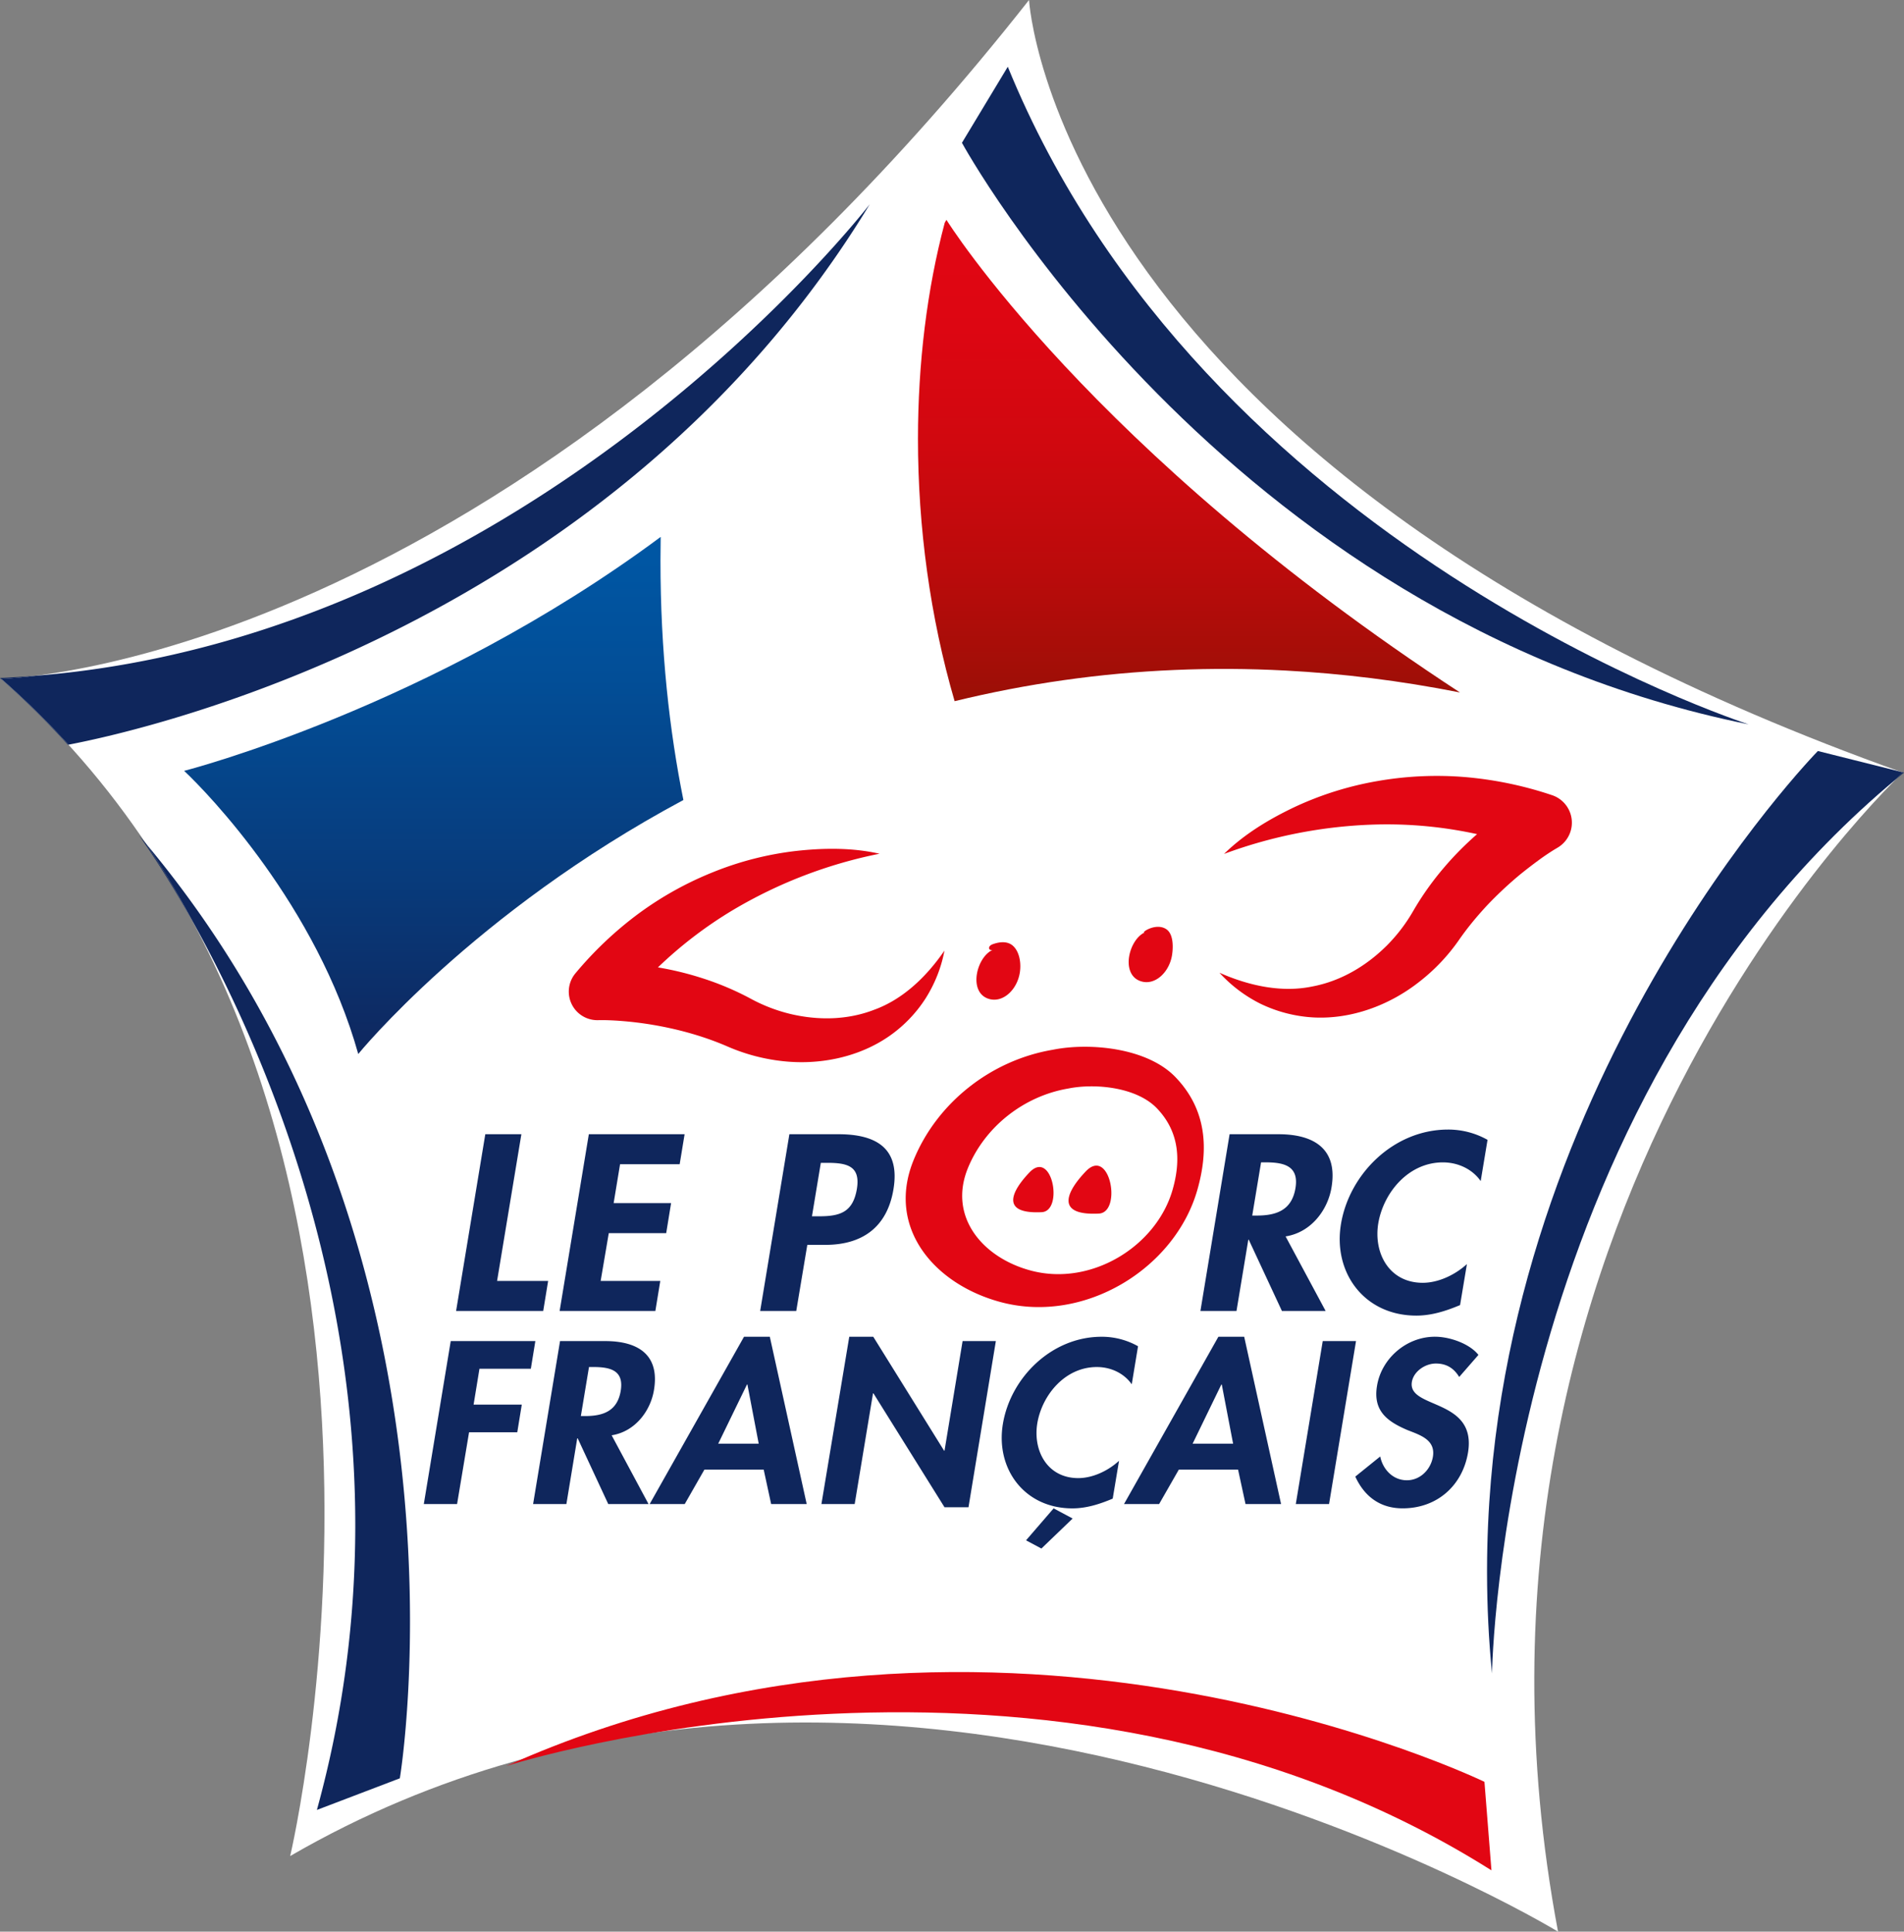
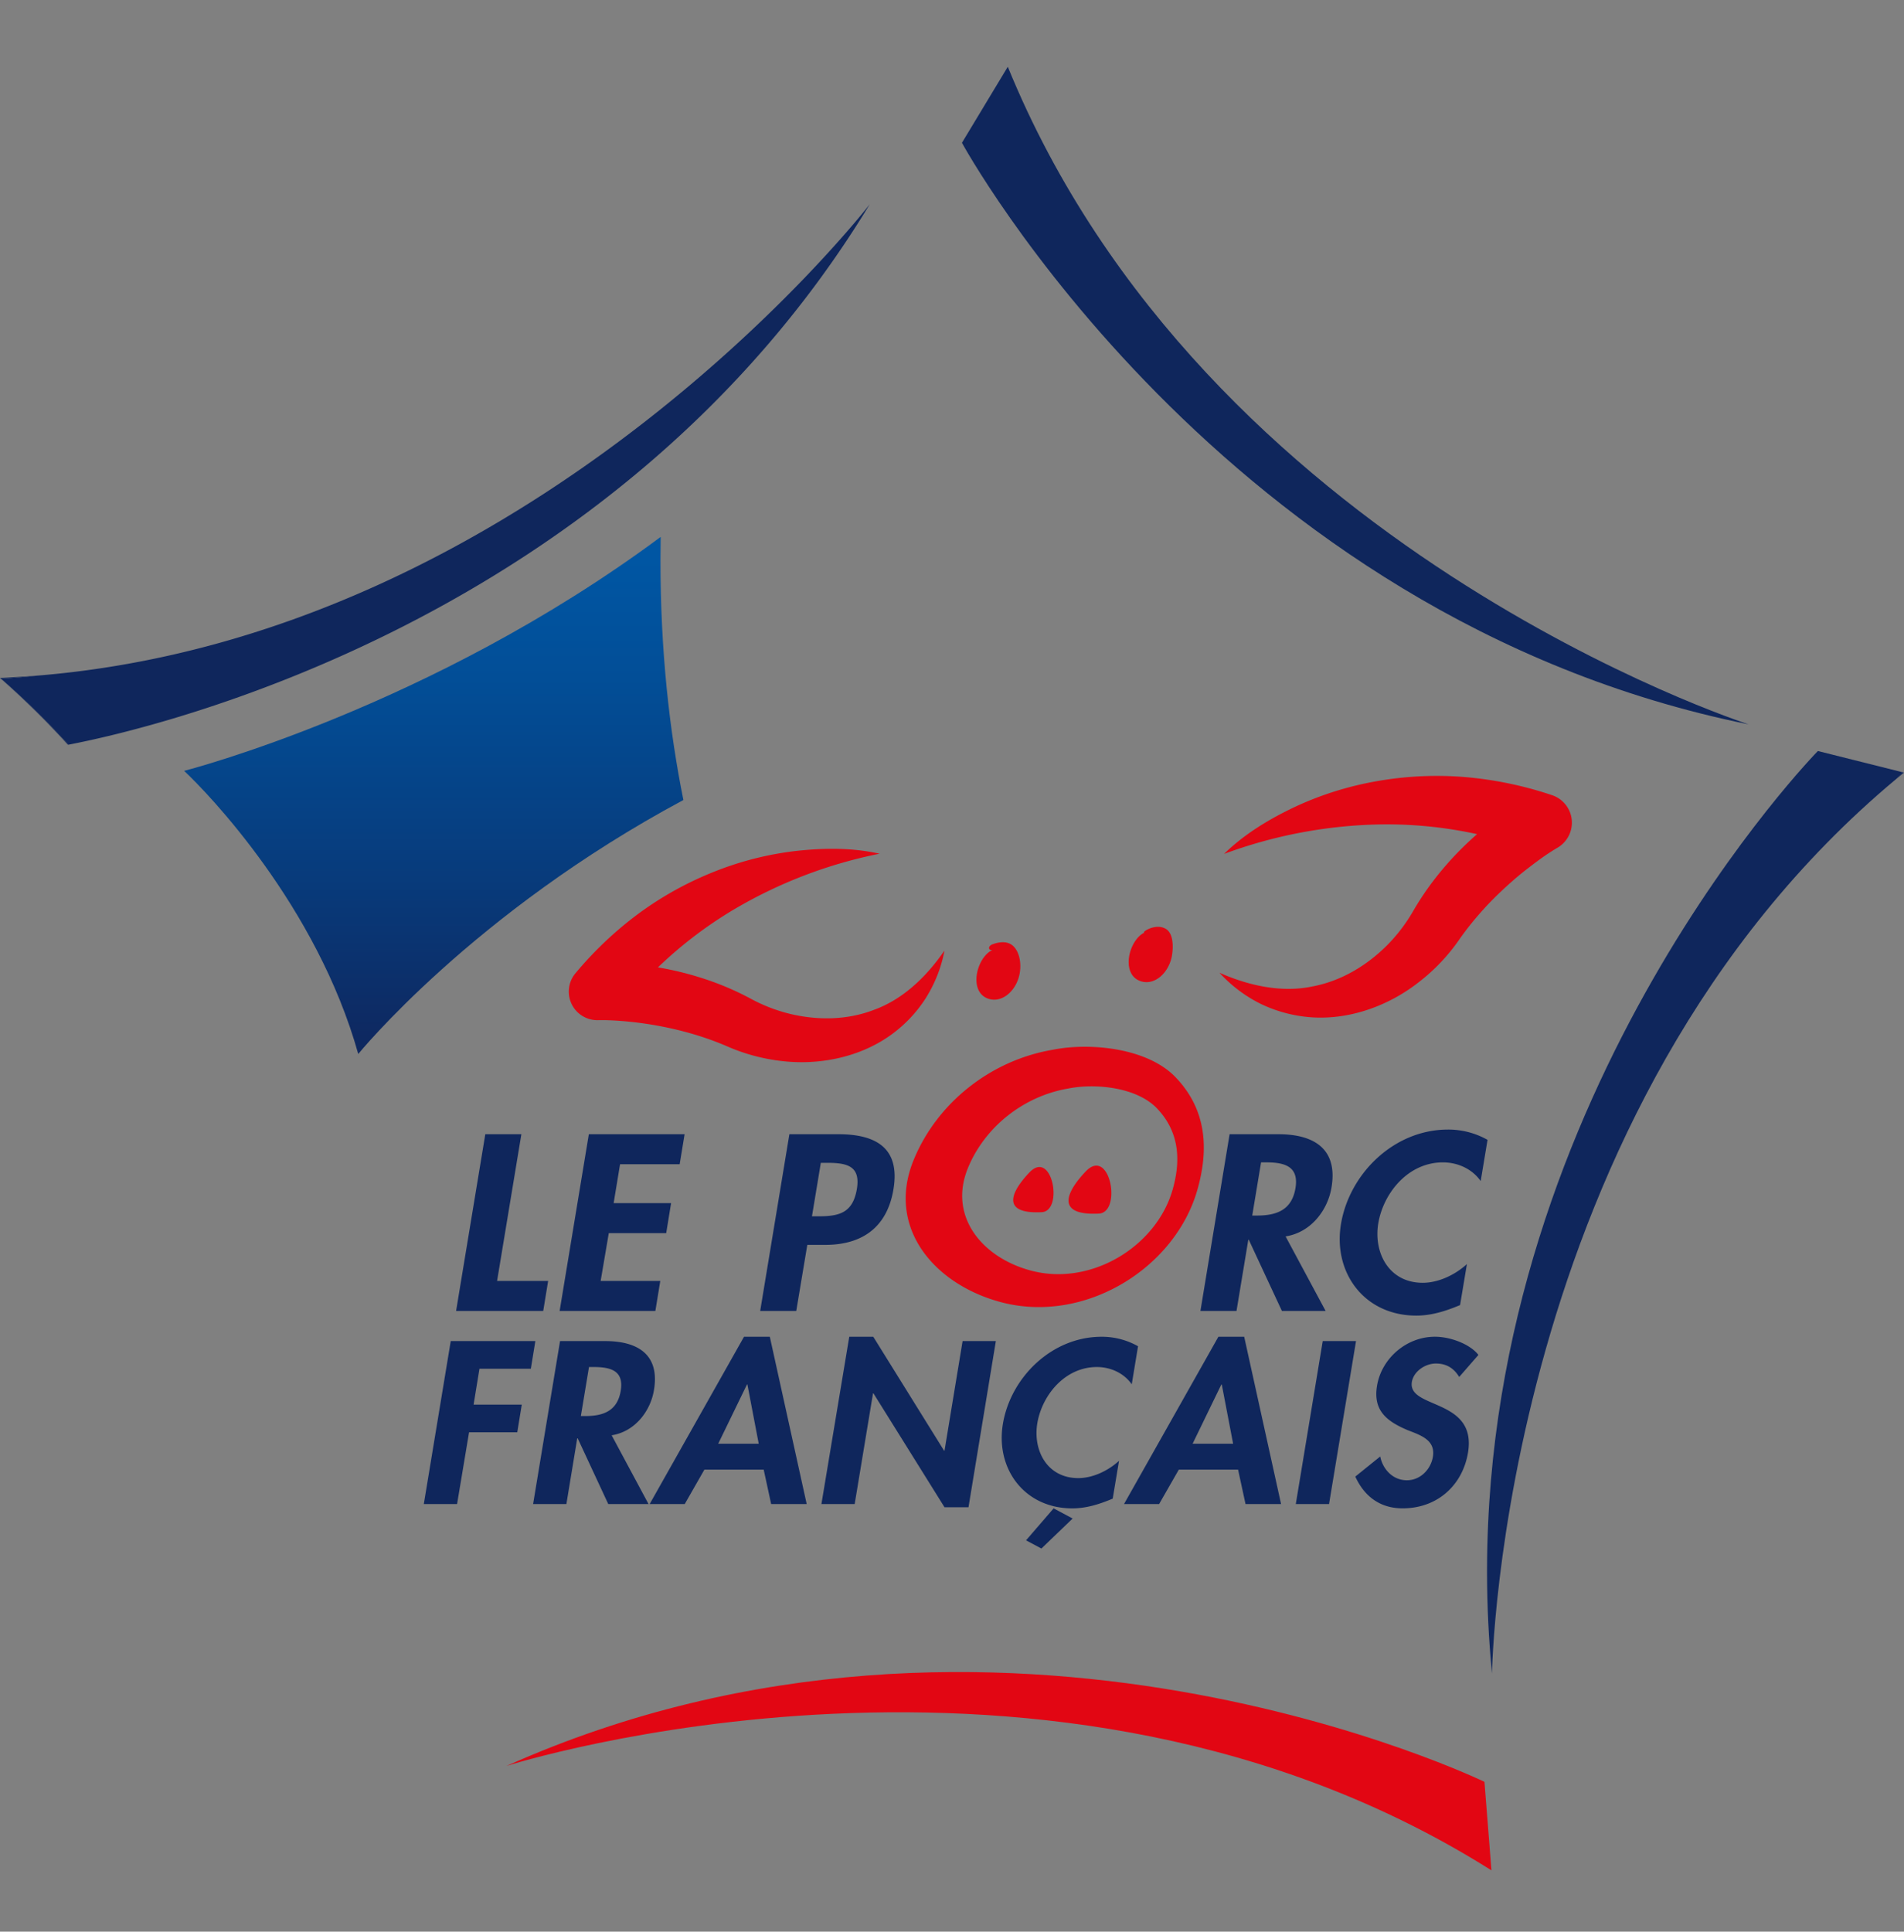
<svg xmlns="http://www.w3.org/2000/svg" id="a" viewBox="0 0 75.634 76.709">
  <rect x="0" y="0" width="75.634" height="76.709" fill="#808080" stroke="none" />
  <defs>
    <clipPath id="b">
-       <path class="p" d="M0 0h75.633v76.709H0z" />
-     </clipPath>
+       </clipPath>
    <clipPath id="c">
      <path class="p" d="M38.211 2.651H69.46v26.113H38.211z" />
    </clipPath>
    <clipPath id="d">
-       <path class="p" d="M5.522 33.174h10.766v38.702H5.522z" />
-     </clipPath>
+       </clipPath>
    <clipPath id="e">
      <path class="p" d="M59.07 29.823h16.564v36.632H59.07z" />
    </clipPath>
    <clipPath id="f">
      <path class="p" d="M0 0h75.633v76.709H0z" />
    </clipPath>
    <clipPath id="g">
      <path class="p" d="M0 8.11h34.549v21.467H0z" />
    </clipPath>
    <clipPath id="h">
      <path class="p" d="M16.836 44.857h42.253v16.639H16.836z" />
    </clipPath>
    <clipPath id="i">
      <path class="p" d="M0 0h75.633v76.709H0z" />
    </clipPath>
    <clipPath id="j">
      <path class="p" d="M7.314 30.612c.944.883 5.269 5.356 6.917 11.244 0 0 4.557-5.611 12.916-10.086-.551-2.73-.912-5.902-.91-9.519 0-.307.003-.617.008-.93-9.158 6.801-18.931 9.291-18.931 9.291" />
    </clipPath>
    <clipPath id="l">
      <path class="p" d="M37.528 8.846c-.707 2.655-1.062 5.585-1.063 8.578-.001 3.501.483 7.087 1.456 10.421a44.89 44.89 0 018.732-1.239 45.976 45.976 0 014.418.023c2.222.117 4.53.397 6.924.87C43.266 17.878 37.596 8.73 37.596 8.73" />
    </clipPath>
    <linearGradient id="k" x1="-921.732" y1="-501.469" x2="-920.732" y2="-501.469" gradientTransform="rotate(90 -14614.265 4334.179) scale(20.534)" gradientUnits="userSpaceOnUse">
      <stop offset="0" stop-color="#0056a3" />
      <stop offset=".025" stop-color="#0056a3" />
      <stop offset=".255" stop-color="#024e97" />
      <stop offset=".66" stop-color="#083a7a" />
      <stop offset="1" stop-color="#0f265d" />
    </linearGradient>
    <linearGradient id="m" x1="-921.732" y1="-501.469" x2="-920.732" y2="-501.469" gradientTransform="rotate(90 -13582.987 4044.641) scale(19.115)" gradientUnits="userSpaceOnUse">
      <stop offset="0" stop-color="#e20613" />
      <stop offset=".224" stop-color="#dd0612" />
      <stop offset=".472" stop-color="#d0080f" />
      <stop offset=".731" stop-color="#ba0b0b" />
      <stop offset=".997" stop-color="#9b0f06" />
      <stop offset="1" stop-color="#9b1006" />
    </linearGradient>
    <style>.p{fill:none}.ab{fill:#e20613}.ac{fill:#0f265c}</style>
  </defs>
  <g clip-path="url(#b)" fill="none">
    <path d="M.045 26.954S19.865 26.681 40.877 0c0 0 1.021 18.673 34.71 30.68 0 0-19.031 17.68-13.696 46.029 0 0-27.09-16.488-50.364-3.002 0 0 7.196-30.41-11.482-46.753" fill="#fff" />
  </g>
  <g clip-path="url(#c)" fill="none">
    <path class="ac" d="M40.033 2.651l-1.821 3.02S48.471 24.518 69.46 28.765c-.118-.039-21.618-6.988-29.427-26.114" />
  </g>
  <g clip-path="url(#d)" fill="none">
    <path class="ac" d="M5.521 33.174s.916 1.236 2.149 3.45a35.616 35.616 0 00-1.871-3.121c-.091-.11-.184-.22-.278-.329" />
    <path class="ac" d="M5.8 33.503a35.964 35.964 0 011.871 3.121c3.401 6.107 9.219 19.655 4.917 35.252l3.295-1.256s3.498-20.878-10.084-37.117" />
  </g>
  <g clip-path="url(#e)" fill="none">
    <path class="ac" d="M75.477 30.641l.11.039s-.091.084-.258.251c.1-.084.202-.168.304-.251" />
    <path class="ac" d="M72.213 29.824S59.105 43.191 59.071 62.321v.156c.002 1.301.064 2.628.197 3.979.001-.066.337-22.412 16.06-35.524.168-.167.259-.251.259-.251l-.109-.039" />
  </g>
  <g clip-path="url(#f)" fill="none">
    <path class="ab" d="M59.246 74.275l-.278-3.515s-19.302-9.376-38.849-.631c0 0 21.606-6.908 39.127 4.146" />
  </g>
  <g clip-path="url(#g)" fill="none">
    <path class="ac" d="M1.433 26.834c-.327.026-.656.048-.987.066-.291.021-.446.024-.446.024a33.213 33.213 0 012.699 2.653l.019-.004a32.979 32.979 0 00-2.674-2.618s.487-.007 1.388-.121" />
    <path class="ac" d="M34.55 8.111c-.074.095-13.273 17.133-33.117 18.723-.901.114-1.387.12-1.387.12a33.307 33.307 0 012.673 2.619c3.24-.619 21.713-4.807 31.831-21.462" />
  </g>
  <g clip-path="url(#h)" fill="none">
    <path class="ac" d="M20.711 45.042h-1.433l-1.16 7.018h3.461l.195-1.191h-2.028m7.449-5.827h-3.804l-1.16 7.018h3.803l.195-1.191H23.86l.323-1.899h2.281l.194-1.191h-2.282l.255-1.545h2.368m5.255 2.067l.352-2.123h.253c.8 0 1.326.13 1.18 1.033-.155.912-.643 1.09-1.492 1.09h-.293m1.054-3.259h-1.951l-1.16 7.018h1.433l.439-2.624h.712c1.502 0 2.467-.727 2.711-2.214.263-1.592-.644-2.18-2.184-2.18m16.435 3.23l.351-2.113h.194c.761 0 1.317.168 1.171 1.033-.147.857-.742 1.08-1.532 1.08h-.184m1.042-3.23h-1.941l-1.159 7.018h1.433l.469-2.829h.018l1.317 2.829h1.736l-1.59-2.96c1.015-.158 1.677-1.051 1.824-1.945.253-1.498-.654-2.113-2.107-2.113m6.734-.185c-2.154 0-3.919 1.758-4.251 3.751-.321 1.934.927 3.637 2.994 3.637.595 0 1.16-.176 1.737-.418l.272-1.629c-.478.437-1.141.744-1.755.744-1.336 0-1.961-1.182-1.766-2.364.206-1.209 1.191-2.418 2.566-2.418.614 0 1.18.278 1.502.743l.272-1.638a3.18 3.18 0 00-1.571-.408m-36.253 8.4h-3.361l-1.069 6.469v.002h1.321l.476-2.85h1.915l.179-1.098h-1.914l.233-1.425h2.041m1.987 1.879l.323-1.947h.181c.701 0 1.213.153 1.078.952-.135.789-.683.995-1.411.995h-.171m.962-2.977h-1.789l-1.07 6.471h1.322l.431-2.61h.018l1.214 2.61h1.6l-1.465-2.73c.934-.146 1.545-.97 1.68-1.793.234-1.383-.602-1.948-1.941-1.948m4.494 4.076l1.142-2.351h.018l.449 2.351m.441-4.248h-1.025l-3.748 6.644H27.2l.781-1.367h2.356l.296 1.367h1.412l-1.465-6.644m4.109-.001h-.953l-1.106 6.645h1.321l.728-4.396h.018l2.823 4.523h.952l1.087-6.6h-1.321l-.718 4.352h-.018m4.352 2.292l-1.096 1.269.61.326 1.241-1.192-.755-.403m1.906-6.815c-1.987 0-3.614 1.622-3.921 3.458-.298 1.786.854 3.357 2.76 3.357.549 0 1.071-.163 1.602-.387l.251-1.503c-.44.405-1.052.688-1.619.688-1.231 0-1.807-1.089-1.627-2.18.189-1.115 1.097-2.231 2.365-2.231.567 0 1.088.257 1.386.686l.25-1.511a2.925 2.925 0 00-1.447-.377m3.615 4.248l1.141-2.351h.018l.45 2.351m.44-4.248h-1.025l-3.749 6.644h1.394l.783-1.367h2.354l.296 1.367h1.412l-1.465-6.644m4.442.172h-1.322l-1.07 6.471h1.321m4.208-6.644c-1.141 0-2.122.868-2.301 1.941-.171 1.002.403 1.424 1.213 1.768.503.198 1.114.384 1.006 1.054-.081.498-.494.937-1.034.937-.566 0-.962-.448-1.059-.945l-.99.799c.341.746.944 1.261 1.879 1.261 1.384 0 2.382-.919 2.598-2.214.359-2.172-2.409-1.718-2.23-2.808.072-.419.531-.729.953-.729.442 0 .728.206.927.534l.764-.876c-.342-.438-1.125-.722-1.726-.722" />
  </g>
  <g clip-path="url(#i)" fill="none">
    <path class="ab" d="M23.794 40.512c.226-.005.554.007.838.029a14.161 14.161 0 012.624.446c.577.158 1.109.338 1.68.587a7.52 7.52 0 002.147.565c1.462.165 3.012-.148 4.219-.978a5.347 5.347 0 001.476-1.528c.37-.591.618-1.23.739-1.883-.75 1.093-1.696 1.953-2.79 2.349-1.08.419-2.248.424-3.335.166a6.506 6.506 0 01-1.554-.596 11.372 11.372 0 00-1.943-.824 12.423 12.423 0 00-1.759-.428 16.562 16.562 0 012.965-2.269 18.497 18.497 0 015.837-2.245c-1.074-.243-2.2-.233-3.308-.111a12.661 12.661 0 00-3.275.831 13.4 13.4 0 00-2.997 1.664 14.515 14.515 0 00-2.503 2.369 1.134 1.134 0 00.892 1.857m15.681-3.014c-.195.072-.175.256-.006.227-.636.3-.96 1.662-.165 1.934.57.194 1.151-.35 1.256-1.047.055-.363-.012-.786-.245-1.025-.231-.237-.575-.186-.84-.089m5.878 1.464c.568.195 1.149-.35 1.254-1.048.054-.361.04-.849-.244-1.024-.422-.261-1.016.166-.846.138-.637.3-.96 1.662-.164 1.934m1.389 3.813c-1.12-1.167-3.407-1.384-4.875-1.088-2.462.416-4.595 2.109-5.524 4.372-1.107 2.696.824 4.957 3.487 5.657 3.3.864 6.88-1.335 7.777-4.452.47-1.633.372-3.204-.865-4.489m-5.726 7.686c-1.924-.503-3.316-2.135-2.518-4.08.671-1.63 2.211-2.854 3.987-3.155 1.059-.214 2.709-.057 3.517.784.892.93.963 2.061.624 3.24-.647 2.249-3.23 3.835-5.61 3.211" />
    <path class="ab" d="M40.892 46.561c-.728.763-1.15 1.656.487 1.577.88-.042.419-2.528-.487-1.577m2.237-.041c-.772.81-1.22 1.758.519 1.674.933-.044.445-2.685-.519-1.674m15.546-13.395c-.461.405-.898.84-1.298 1.31a11.592 11.592 0 00-1.246 1.754 6.615 6.615 0 01-1.029 1.348c-.805.806-1.824 1.424-2.983 1.64-1.162.24-2.444-.002-3.678-.548a5.567 5.567 0 001.647 1.24 5.557 5.557 0 002.099.536c1.491.076 3.003-.481 4.183-1.409a7.574 7.574 0 001.564-1.637c.359-.519.726-.959 1.141-1.407.414-.436.858-.851 1.324-1.236.237-.191.476-.375.718-.553.233-.172.512-.358.712-.474l.041-.025a1.151 1.151 0 00-.219-2.087 14.778 14.778 0 00-3.44-.717 13.67 13.67 0 00-3.49.157 12.98 12.98 0 00-3.286 1.028c-1.028.487-2.008 1.081-2.812 1.866a18.84 18.84 0 016.266-1.173 16.804 16.804 0 013.786.387" />
  </g>
  <g clip-path="url(#j)" fill="none">
    <path fill="url(#k)" d="M7.315 21.322h19.832v20.534H7.315z" />
  </g>
  <g clip-path="url(#l)" fill="none">
-     <path fill="url(#m)" d="M36.464 8.73h21.531v19.115H36.464z" />
-   </g>
+     </g>
</svg>